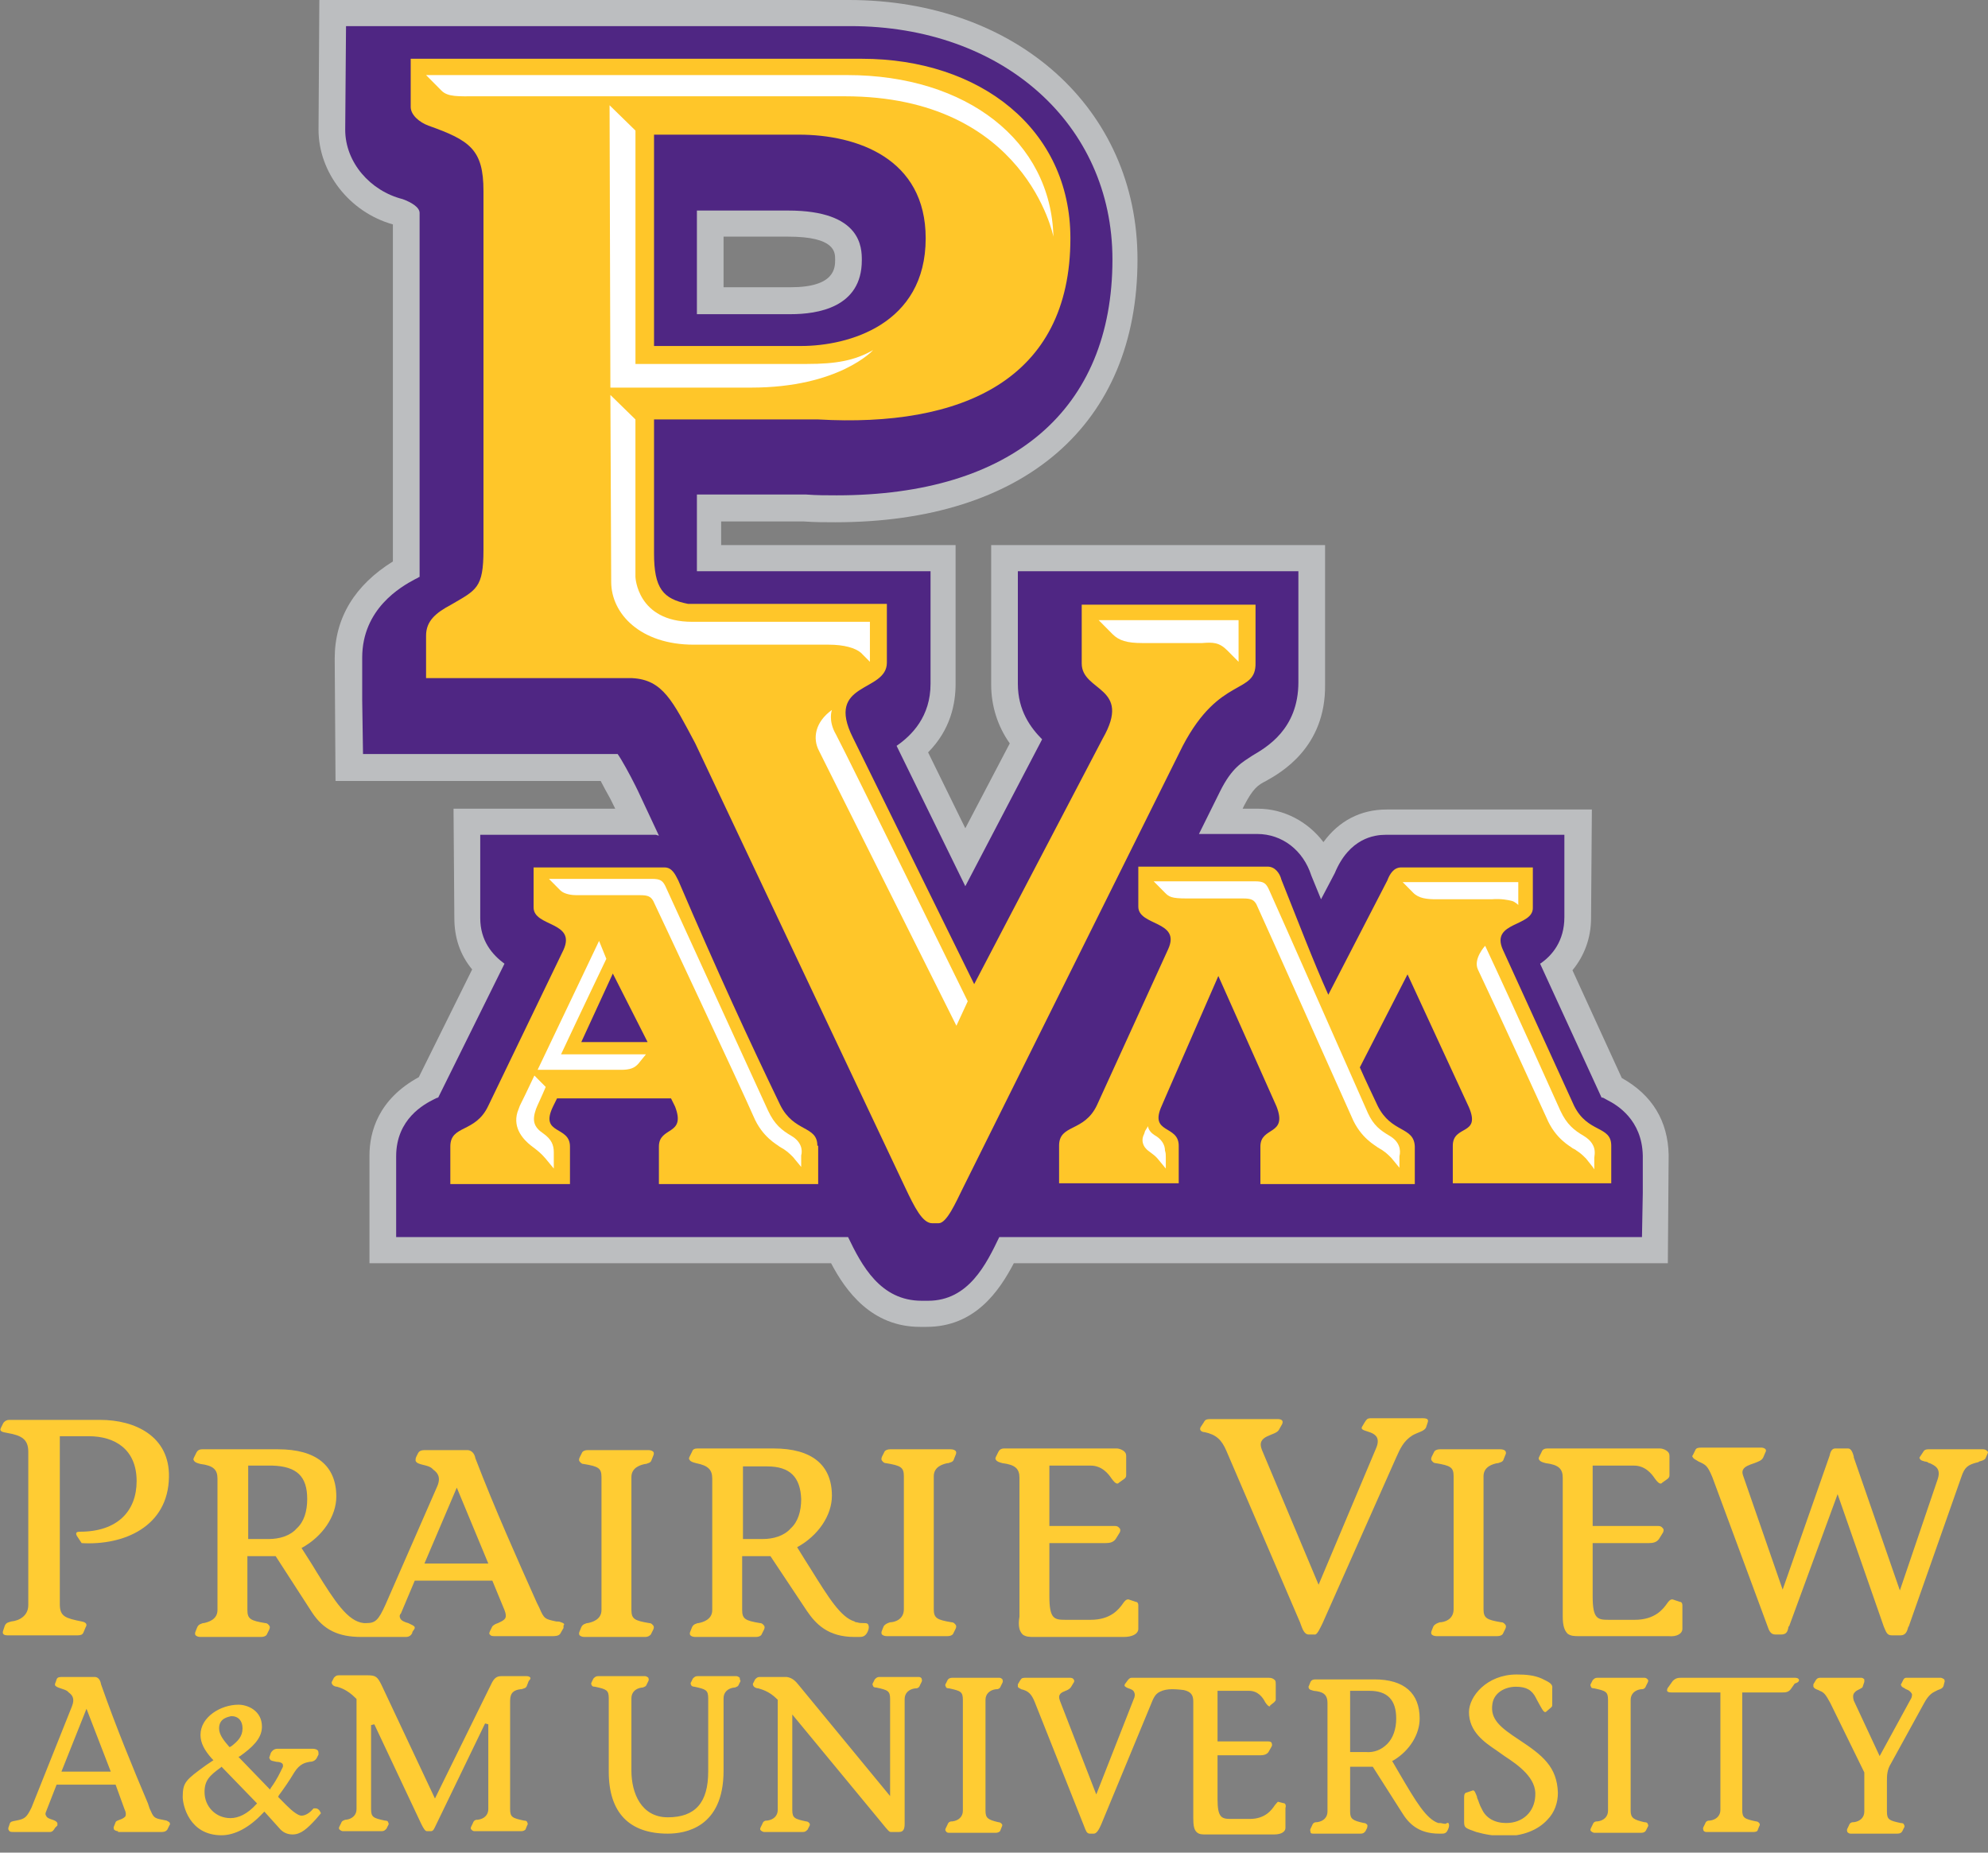
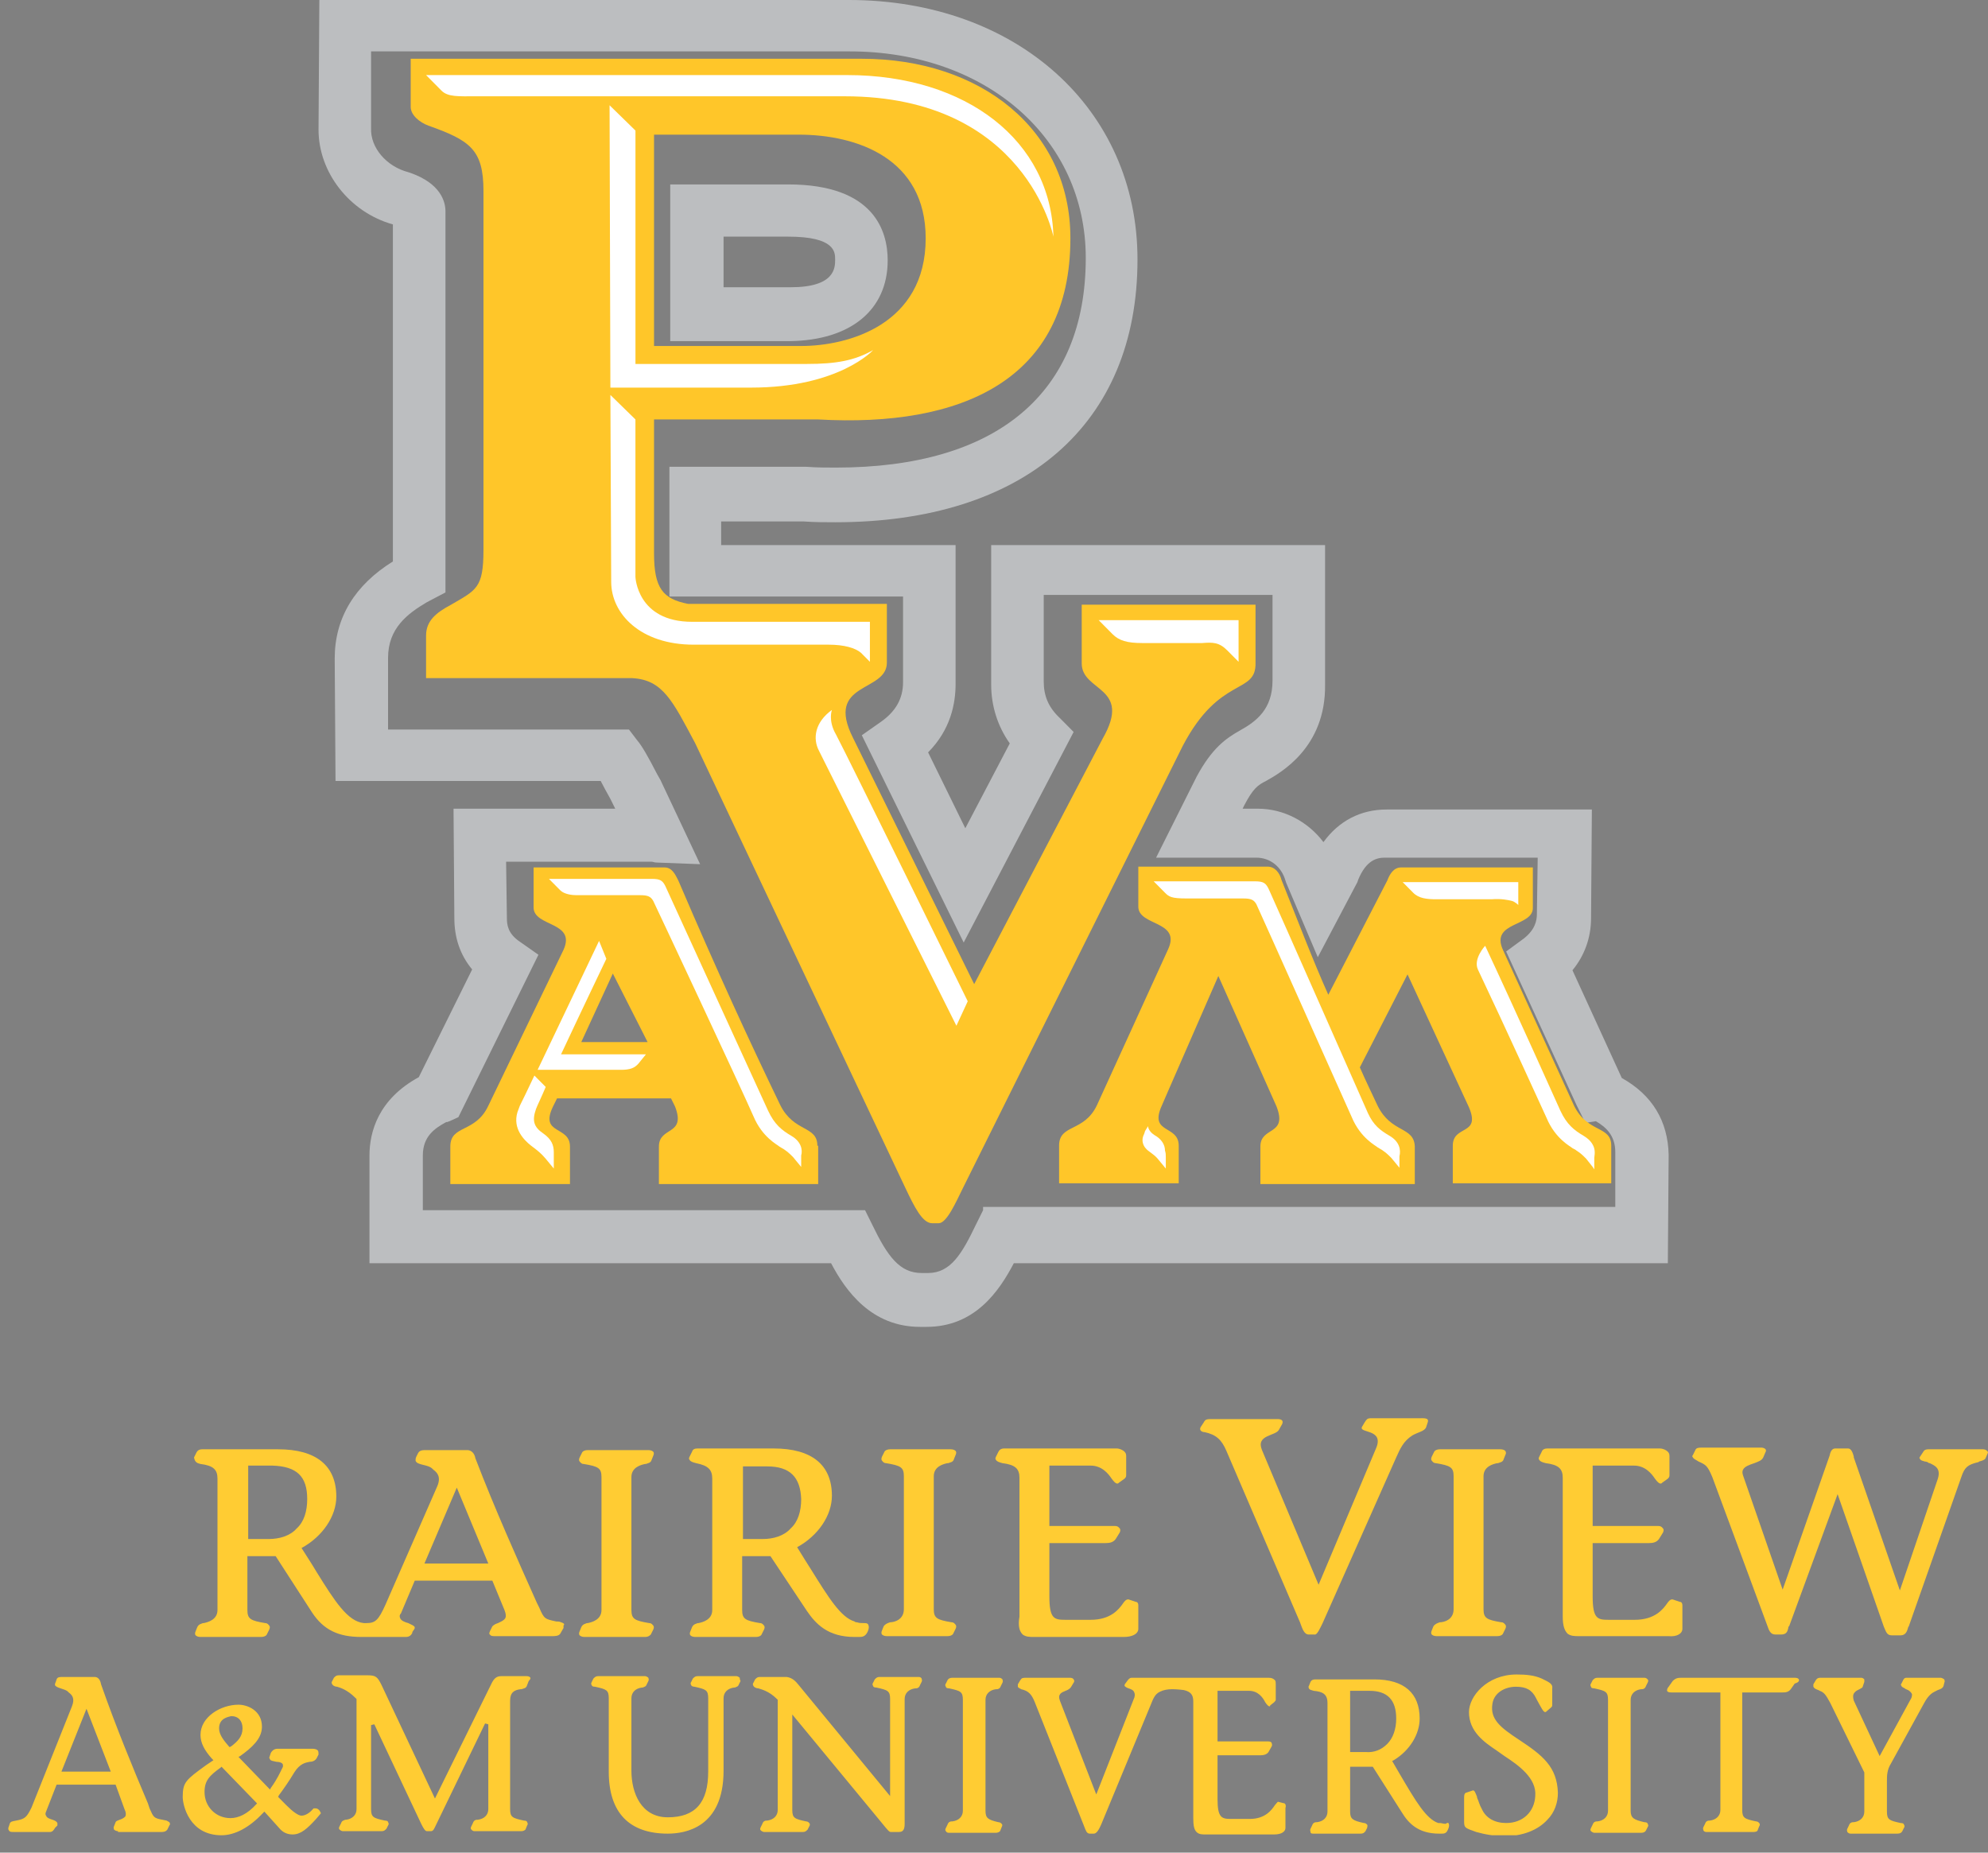
<svg xmlns="http://www.w3.org/2000/svg" width="88" height="82" viewBox="0 0 88 82" fill="none">
  <rect x="0" y="0" width="88" height="82" fill="#808080" stroke="none" />
  <g clip-path="url(#clip0_3607_290273)">
    <path d="M39.294 11.522C39.294 10.258 38.722 8.163 34.892 8.163H29.668V15.098H34.964C37.648 15.062 39.294 13.725 39.294 11.522ZM31.994 10.474H34.892C36.968 10.474 36.968 11.161 36.968 11.486C36.968 11.847 36.968 12.714 35 12.714H32.029V10.474H31.994Z" fill="#BCBEC0" />
    <path d="M73.864 51.108C73.828 49.627 73.148 48.471 71.789 47.713L69.606 42.945C70.142 42.295 70.429 41.5 70.429 40.633L70.465 35.83H61.375C60.229 35.83 59.263 36.335 58.583 37.274C57.903 36.371 56.83 35.794 55.684 35.794H55.005L55.076 35.649C55.47 34.891 55.684 34.746 56.042 34.566C56.687 34.204 58.691 33.085 58.655 30.303V24.127H43.875V30.303C43.875 31.243 44.161 32.146 44.698 32.904L42.73 36.66L41.083 33.301C42.086 32.29 42.3 31.134 42.3 30.267V24.127H31.922V23.08H35.572C36.073 23.116 36.538 23.116 36.968 23.116C45.342 23.116 50.352 18.782 50.352 11.486C50.352 4.804 44.984 0 37.576 0H14.136L14.1 5.743C14.1 7.621 15.46 9.391 17.392 9.933V24.85C15.71 25.897 14.816 27.342 14.816 29.148L14.852 34.566H26.59C26.697 34.782 26.84 35.035 27.019 35.36L27.234 35.794H20.076L20.112 40.633C20.112 41.5 20.363 42.259 20.9 42.909L18.538 47.677C16.748 48.652 16.355 50.096 16.355 51.144V55.912H36.789C37.433 57.14 38.578 58.729 40.726 58.729H41.012C43.159 58.729 44.233 57.14 44.877 55.912H73.828L73.864 51.108ZM43.517 53.564L43.195 54.214C42.587 55.478 42.086 56.345 41.083 56.345H40.797C39.831 56.345 39.294 55.623 38.614 54.214L38.292 53.564H21.58H18.717V51.144C18.717 50.313 19.218 49.952 19.754 49.663H19.79C19.826 49.663 19.862 49.627 19.898 49.627L20.291 49.446L23.834 42.259L23.011 41.681C22.474 41.32 22.438 40.922 22.438 40.633L22.403 38.141H28.844C28.916 38.141 28.952 38.177 29.059 38.177L30.991 38.25L29.238 34.529L29.095 34.277C28.665 33.446 28.415 33.012 28.2 32.76L27.842 32.29H17.178V29.112C17.178 27.811 18.037 27.161 18.895 26.655L19.719 26.222V25.5V25.427C19.719 25.391 19.719 25.319 19.719 25.247V9.355C19.719 8.921 19.504 8.127 18.18 7.657L18.072 7.621C17.106 7.368 16.39 6.537 16.426 5.671V2.275H37.612C43.66 2.275 48.062 6.14 48.062 11.414C48.062 17.409 44.125 20.696 37.004 20.696C36.61 20.696 36.145 20.696 35.68 20.66H29.632V26.403H39.974V30.195C39.974 30.918 39.652 31.495 38.972 31.965L38.149 32.543L42.658 41.717L47.525 32.398L46.917 31.784C46.416 31.315 46.201 30.809 46.201 30.159V26.331H56.329V30.123C56.329 31.387 55.613 31.929 54.897 32.326C54.253 32.687 53.645 33.121 52.965 34.385L51.175 37.961H55.613C56.221 37.961 56.722 38.358 56.901 38.972L56.937 39.08C57.044 39.333 57.152 39.586 57.259 39.839L58.333 42.367L60.086 39.044L60.122 38.936C60.48 38.069 60.945 37.961 61.303 37.961H68.067L68.031 40.453C68.031 40.742 67.959 41.139 67.458 41.536L66.671 42.114L69.784 48.905L70.178 49.699L70.643 49.627C71.073 49.88 71.502 50.241 71.502 50.999V53.419H43.517V53.564Z" fill="#BCBEC0" />
-     <path d="M72.719 52.805V51.144C72.683 49.555 71.574 48.905 71.145 48.688C71.073 48.652 70.966 48.58 70.93 48.58H70.894L68.174 42.656C68.711 42.295 69.248 41.645 69.248 40.597V38.864V36.949H67.351H61.339C60.838 36.949 59.729 37.094 59.084 38.647L58.476 39.803C58.333 39.441 58.19 39.117 58.047 38.755C57.689 37.636 56.758 36.913 55.649 36.913H53.072L54.003 35.035C54.539 33.952 55.005 33.735 55.434 33.446C56.042 33.085 57.474 32.29 57.474 30.195V27.667V25.283H55.112H47.418H45.056V27.667V30.267C45.056 31.459 45.629 32.218 46.13 32.724L42.73 39.225L39.688 33.012C40.368 32.543 41.191 31.712 41.191 30.267V27.667V25.283H38.829H30.849V21.888H35.68C36.145 21.924 36.61 21.924 37.04 21.924C44.805 21.924 49.243 18.131 49.243 11.486C49.243 5.49 44.376 1.156 37.648 1.156H17.715H15.317L15.281 5.743C15.281 7.188 16.391 8.452 17.822 8.813C18.216 8.957 18.574 9.174 18.574 9.427V25.319C18.574 25.391 18.574 25.464 18.574 25.536C18.538 25.536 18.502 25.572 18.502 25.572L18.359 25.644C17.75 25.969 16.033 26.945 16.033 29.112V30.99L16.069 33.374H18.43H27.306H27.341C27.52 33.626 27.878 34.277 28.129 34.782L28.236 34.999L29.167 36.986C29.131 36.986 29.059 36.949 29.023 36.949H22.94H21.258V38.864V40.633C21.258 41.645 21.794 42.259 22.331 42.656L19.397 48.58C19.361 48.58 19.289 48.616 19.218 48.652C18.788 48.868 17.536 49.519 17.536 51.18V54.756H21.58H24.729H26.626H28.379H36.646H37.541C38.149 56.02 38.972 57.573 40.797 57.573H41.084C42.873 57.573 43.66 55.948 44.233 54.756H45.199H51.426H53.323H55.076H62.377H64.273H70.787H72.683L72.719 52.805ZM30.849 9.319H34.892C38.149 9.319 38.149 10.98 38.149 11.522C38.149 13.617 36.181 13.906 35 13.906H30.849V9.319Z" fill="#4F2683" />
    <path d="M55.577 29.328V26.764H47.883V29.364C47.883 30.629 50.137 30.376 48.813 32.687L43.123 43.559L37.755 32.651C36.503 30.159 39.258 30.665 39.258 29.328V26.728H30.455C29.345 26.511 28.951 26.041 28.951 24.488V18.565H36.216C42.551 18.926 47.382 16.831 47.382 10.547C47.382 5.707 43.374 2.601 38.149 2.601H18.18V4.732C18.18 5.093 18.573 5.418 18.967 5.562C20.792 6.212 21.401 6.61 21.401 8.452V24.344C21.401 26.041 21.078 26.114 19.969 26.764C19.289 27.125 18.86 27.486 18.86 28.136V30.015H27.914C27.95 30.015 27.95 30.015 27.985 30.015C29.345 30.087 29.775 31.026 30.777 32.904L40.081 52.589C40.475 53.419 40.833 54.142 41.262 54.142H41.548C41.906 54.142 42.3 53.239 42.622 52.589L52.356 33.012C54.002 29.87 55.613 30.773 55.577 29.328ZM28.951 5.96H35.357C37.934 5.96 40.976 7.007 40.976 10.547C40.976 14.375 37.54 15.314 35.465 15.314H28.951V5.96Z" fill="#FFC629" />
    <path d="M64.309 50.711V52.372H71.323V50.711C71.323 49.808 70.285 50.169 69.677 48.941L66.528 42.042C65.955 40.778 67.888 41.031 67.852 40.164V38.394H62.019C61.697 38.394 61.518 38.683 61.41 38.972L58.798 44.029C58.118 42.512 57.474 40.814 56.722 38.936C56.651 38.647 56.436 38.358 56.114 38.358H50.388V40.128C50.388 40.995 52.285 40.742 51.712 42.006L48.563 48.905C47.99 50.133 46.881 49.735 46.881 50.711V52.372H52.177V50.711C52.177 49.772 50.853 50.205 51.426 48.941L51.676 48.363L53.931 43.198L56.508 48.977C57.009 50.277 55.792 49.844 55.792 50.747V52.408H62.627V50.747C62.591 49.844 61.589 50.169 60.981 48.941C60.695 48.327 60.48 47.893 60.194 47.243L62.305 43.126L65.025 49.013C65.562 50.277 64.309 49.772 64.309 50.711Z" fill="#FFC629" />
    <path d="M36.181 50.711C36.181 49.808 35.143 50.133 34.535 48.905C33.175 46.087 31.743 42.981 30.026 38.972C29.882 38.683 29.739 38.394 29.417 38.394H23.62V40.164C23.62 41.031 25.516 40.778 24.944 42.042L21.616 48.941C21.043 50.169 19.934 49.772 19.934 50.747V52.408H25.23V50.747C25.23 49.808 23.87 50.241 24.479 48.977L24.657 48.616H29.703L29.882 48.977C30.383 50.277 29.167 49.844 29.167 50.747V52.408H36.217V50.711H36.181ZM25.731 46.123L27.127 43.09L28.666 46.123H25.731Z" fill="#FFC629" />
    <path d="M37.505 3.323C32.674 3.323 18.86 3.323 18.86 3.323C18.86 3.323 19.253 3.72 19.54 4.009C19.826 4.298 20.291 4.262 21.079 4.262H37.398C45.414 4.262 46.63 10.474 46.63 10.474C46.523 6.249 42.801 3.323 37.505 3.323Z" fill="white" />
    <path d="M54.325 28.787C54.54 29.003 54.826 29.292 54.826 29.292V27.45H48.635C48.635 27.45 48.957 27.775 49.243 28.064C49.529 28.353 49.887 28.462 50.567 28.462H53.215C53.681 28.425 53.967 28.425 54.325 28.787Z" fill="white" />
    <path d="M36.825 31.423C36.073 31.965 35.966 32.687 36.252 33.229C36.539 33.807 42.336 45.401 42.336 45.401L42.837 44.318C42.837 44.318 37.541 33.518 37.004 32.507C36.646 31.893 36.825 31.423 36.825 31.423Z" fill="white" />
    <path d="M66.922 39.875C67.065 39.911 67.208 40.056 67.208 40.056C67.208 39.441 67.208 39.044 67.208 39.044H62.09C62.09 39.044 62.305 39.261 62.556 39.514C62.806 39.767 63.164 39.803 63.593 39.803H66.027C66.456 39.767 66.778 39.839 66.922 39.875Z" fill="white" />
    <path d="M61.518 50.277C61.088 50.024 60.802 49.808 60.551 49.266C60.551 49.266 56.436 39.947 56.185 39.405C56.042 39.08 55.935 39.008 55.541 39.008C55.148 39.008 51.068 39.008 51.068 39.008C51.068 39.008 51.39 39.333 51.569 39.514C51.748 39.694 51.855 39.767 52.535 39.767C52.535 39.767 54.682 39.767 55.04 39.767C55.398 39.767 55.505 39.839 55.613 40.019C55.72 40.236 59.836 49.446 59.836 49.446C60.229 50.386 60.909 50.711 60.981 50.783C61.303 50.963 61.41 51.072 61.589 51.252L61.947 51.686C61.947 51.686 61.947 51.505 61.947 51.18C62.019 50.891 61.947 50.53 61.518 50.277Z" fill="white" />
    <path d="M35.035 50.277C34.606 50.024 34.284 49.772 33.998 49.157C33.711 48.543 29.739 39.839 29.488 39.297C29.345 38.972 29.238 38.9 28.844 38.9C28.451 38.9 24.299 38.9 24.299 38.9L24.8 39.405C24.979 39.586 25.337 39.622 25.516 39.622C25.516 39.622 27.985 39.622 28.343 39.622C28.701 39.622 28.808 39.694 28.916 39.875C29.023 40.092 32.852 48.255 33.353 49.41C33.747 50.349 34.427 50.674 34.499 50.747C34.821 50.927 34.928 51.036 35.107 51.216L35.465 51.65C35.465 51.65 35.465 51.469 35.465 51.144C35.536 50.891 35.465 50.53 35.035 50.277Z" fill="white" />
    <path d="M51.104 50.241C50.818 50.06 50.818 49.844 50.818 49.844C50.818 49.844 50.782 49.916 50.71 50.024C50.674 50.06 50.674 50.133 50.639 50.205C50.46 50.566 50.71 50.819 50.71 50.819C50.818 50.963 51.068 51.072 51.247 51.288L51.605 51.722C51.605 51.722 51.605 51.541 51.605 51.216C51.605 51.108 51.605 51.036 51.569 50.927C51.569 50.674 51.426 50.422 51.104 50.241Z" fill="white" />
    <path d="M70.465 50.602C70.393 50.494 70.286 50.386 70.107 50.277C69.677 50.024 69.355 49.772 69.069 49.157C69.069 49.157 67.029 44.606 65.741 41.861C65.741 41.861 65.204 42.439 65.419 42.909C66.636 45.473 68.425 49.41 68.461 49.483C68.854 50.422 69.534 50.747 69.606 50.819C69.677 50.855 69.749 50.891 69.785 50.927C69.964 51.036 70.071 51.144 70.214 51.288L70.501 51.65L70.572 51.758C70.572 51.758 70.572 51.577 70.572 51.252C70.608 50.999 70.608 50.819 70.465 50.602Z" fill="white" />
    <path d="M26.983 4.659L27.019 17.156H33.246C37.147 17.156 38.65 15.495 38.65 15.495C37.827 15.964 37.004 16.109 35.715 16.109C34.713 16.109 30.025 16.109 28.129 16.109V5.779L26.983 4.659Z" fill="white" />
    <path d="M27.019 17.481L27.055 25.753C27.055 27.161 28.343 28.534 30.705 28.534H36.681C37.361 28.534 37.862 28.678 38.113 28.895C38.328 29.112 38.507 29.292 38.507 29.292V27.522C38.507 27.522 32.673 27.522 30.634 27.522C28.2 27.522 28.128 25.536 28.128 25.536V18.565L27.019 17.481Z" fill="white" />
    <path d="M26.84 42.439L26.518 41.645C26.518 41.645 24.836 45.184 23.798 47.352H24.514H27.484C27.878 47.352 28.093 47.279 28.272 47.063L28.594 46.665H24.836C25.731 44.751 26.84 42.439 26.84 42.439Z" fill="white" />
    <path d="M24.049 50.169C23.62 49.88 23.548 49.591 23.727 49.085C23.763 48.977 23.942 48.616 24.157 48.11L23.655 47.604C23.369 48.218 23.119 48.724 23.011 48.941C22.976 49.049 22.94 49.121 22.904 49.23C22.689 49.952 23.19 50.458 23.512 50.711C23.799 50.927 23.942 51.036 24.157 51.288L24.514 51.722C24.514 51.722 24.514 51.541 24.514 51.216C24.514 51.144 24.514 51.072 24.514 50.999C24.514 50.674 24.407 50.422 24.049 50.169Z" fill="white" />
-     <path d="M4.438 62.846H0.394C0.322 62.846 0.215 62.883 0.143 62.991L0.036 63.208C-0.036 63.352 0.107 63.388 0.322 63.424C0.966 63.533 1.252 63.713 1.252 64.255V71.045C1.252 71.515 0.859 71.732 0.501 71.768C0.394 71.804 0.286 71.804 0.215 71.948L0.143 72.165C0.071 72.346 0.215 72.382 0.322 72.382H3.435C3.579 72.382 3.65 72.346 3.686 72.273L3.793 72.02C3.865 71.912 3.829 71.804 3.614 71.768C2.899 71.623 2.648 71.551 2.648 71.009V63.569H3.936C5.082 63.569 6.048 64.147 6.048 65.555C6.048 66.892 5.189 67.795 3.543 67.795C3.4 67.795 3.328 67.831 3.4 67.975L3.614 68.3C5.475 68.409 7.444 67.578 7.479 65.375C7.515 63.569 5.976 62.846 4.438 62.846Z" fill="#FFCC33" />
    <path d="M31.528 65.447V71.262C31.528 71.695 31.099 71.804 30.92 71.84H30.884C30.813 71.876 30.705 71.876 30.634 72.02L30.562 72.201C30.526 72.273 30.526 72.346 30.562 72.382C30.598 72.418 30.669 72.454 30.777 72.454H33.461C33.568 72.454 33.676 72.418 33.711 72.346L33.819 72.129C33.855 72.057 33.855 71.984 33.819 71.948C33.783 71.912 33.747 71.84 33.64 71.84C32.996 71.732 32.852 71.659 32.852 71.262V68.878H34.105L35.715 71.298C36.109 71.876 36.646 72.454 37.827 72.454H38.006C38.149 72.454 38.292 72.454 38.4 72.237C38.471 72.093 38.471 71.984 38.435 71.912C38.4 71.84 38.328 71.84 38.221 71.84C38.113 71.84 38.042 71.84 37.934 71.804C37.898 71.804 37.863 71.804 37.827 71.768C37.218 71.587 36.682 70.72 35.894 69.456C35.715 69.167 35.501 68.842 35.286 68.481C36.217 67.975 36.825 67.072 36.825 66.205C36.825 64.833 35.93 64.111 34.248 64.111H30.884C30.741 64.111 30.669 64.147 30.634 64.255L30.526 64.472C30.491 64.544 30.491 64.58 30.526 64.616C30.562 64.689 30.669 64.725 30.813 64.761C31.349 64.869 31.528 65.05 31.528 65.447ZM32.888 68.156V64.905H33.962C34.964 64.905 35.429 65.375 35.465 66.35C35.465 66.892 35.322 67.361 35 67.65C34.713 67.975 34.248 68.12 33.747 68.12H32.888V68.156Z" fill="#FFCC33" />
-     <path d="M24.836 71.804C24.765 71.768 24.693 71.768 24.621 71.768C24.12 71.659 24.085 71.659 23.87 71.154L23.762 70.937C22.939 69.095 21.902 66.783 21.043 64.544C21.007 64.327 20.864 64.183 20.685 64.183H18.86C18.716 64.183 18.573 64.183 18.502 64.327L18.43 64.472C18.395 64.544 18.395 64.58 18.395 64.652C18.43 64.761 18.573 64.797 18.716 64.833C18.86 64.869 19.039 64.905 19.146 65.013L19.182 65.05C19.325 65.158 19.54 65.339 19.361 65.772L17.07 71.009C16.748 71.732 16.605 71.84 16.212 71.84C16.176 71.84 16.14 71.84 16.104 71.84C15.388 71.768 14.816 70.865 14.028 69.601C13.814 69.239 13.599 68.914 13.348 68.517C14.279 68.011 14.887 67.108 14.887 66.242C14.887 64.869 13.993 64.147 12.311 64.147H8.947C8.804 64.147 8.732 64.219 8.696 64.291L8.589 64.508C8.553 64.58 8.553 64.616 8.589 64.652C8.625 64.725 8.732 64.761 8.875 64.797C9.448 64.869 9.627 65.05 9.627 65.447V71.262C9.627 71.695 9.197 71.804 9.018 71.84H8.983C8.911 71.876 8.804 71.876 8.732 72.02L8.66 72.201C8.625 72.273 8.625 72.346 8.66 72.382C8.696 72.418 8.768 72.454 8.875 72.454H11.559C11.666 72.454 11.774 72.418 11.81 72.346L11.917 72.129C11.953 72.057 11.953 71.984 11.917 71.948C11.881 71.912 11.845 71.84 11.738 71.84C11.094 71.732 10.951 71.659 10.951 71.262V68.878H12.203L13.814 71.37C14.315 72.129 14.959 72.454 15.997 72.454H16.176C16.212 72.454 16.212 72.454 16.212 72.454C16.247 72.454 16.283 72.454 16.319 72.454H16.534H17.786H17.965C18.144 72.454 18.215 72.346 18.251 72.273V72.237L18.323 72.129C18.359 72.093 18.359 72.057 18.359 72.02C18.323 71.948 18.215 71.912 18.072 71.84C17.929 71.804 17.75 71.732 17.715 71.623C17.679 71.551 17.679 71.479 17.75 71.406L18.359 69.962H21.794L22.331 71.262C22.403 71.443 22.403 71.551 22.367 71.623C22.295 71.732 22.188 71.768 22.045 71.84C21.937 71.876 21.866 71.912 21.794 71.984L21.687 72.201C21.651 72.273 21.651 72.346 21.687 72.346C21.723 72.418 21.83 72.418 21.902 72.418H24.442C24.55 72.418 24.729 72.418 24.8 72.309L24.944 72.057C24.944 72.02 24.944 71.984 24.944 71.948C25.015 71.876 24.944 71.84 24.836 71.804ZM21.615 69.203H18.788L20.22 65.844L21.615 69.203ZM13.599 66.35C13.599 66.892 13.456 67.361 13.134 67.65C12.848 67.975 12.382 68.12 11.881 68.12H10.987V64.869H12.06C13.134 64.905 13.599 65.339 13.599 66.35Z" fill="#FFCC33" />
+     <path d="M24.836 71.804C24.765 71.768 24.693 71.768 24.621 71.768C24.12 71.659 24.085 71.659 23.87 71.154L23.762 70.937C22.939 69.095 21.902 66.783 21.043 64.544C21.007 64.327 20.864 64.183 20.685 64.183H18.86C18.716 64.183 18.573 64.183 18.502 64.327L18.43 64.472C18.395 64.544 18.395 64.58 18.395 64.652C18.43 64.761 18.573 64.797 18.716 64.833C18.86 64.869 19.039 64.905 19.146 65.013L19.182 65.05C19.325 65.158 19.54 65.339 19.361 65.772L17.07 71.009C16.748 71.732 16.605 71.84 16.212 71.84C16.176 71.84 16.14 71.84 16.104 71.84C15.388 71.768 14.816 70.865 14.028 69.601C13.814 69.239 13.599 68.914 13.348 68.517C14.279 68.011 14.887 67.108 14.887 66.242C14.887 64.869 13.993 64.147 12.311 64.147H8.947C8.804 64.147 8.732 64.219 8.696 64.291L8.589 64.508C8.625 64.725 8.732 64.761 8.875 64.797C9.448 64.869 9.627 65.05 9.627 65.447V71.262C9.627 71.695 9.197 71.804 9.018 71.84H8.983C8.911 71.876 8.804 71.876 8.732 72.02L8.66 72.201C8.625 72.273 8.625 72.346 8.66 72.382C8.696 72.418 8.768 72.454 8.875 72.454H11.559C11.666 72.454 11.774 72.418 11.81 72.346L11.917 72.129C11.953 72.057 11.953 71.984 11.917 71.948C11.881 71.912 11.845 71.84 11.738 71.84C11.094 71.732 10.951 71.659 10.951 71.262V68.878H12.203L13.814 71.37C14.315 72.129 14.959 72.454 15.997 72.454H16.176C16.212 72.454 16.212 72.454 16.212 72.454C16.247 72.454 16.283 72.454 16.319 72.454H16.534H17.786H17.965C18.144 72.454 18.215 72.346 18.251 72.273V72.237L18.323 72.129C18.359 72.093 18.359 72.057 18.359 72.02C18.323 71.948 18.215 71.912 18.072 71.84C17.929 71.804 17.75 71.732 17.715 71.623C17.679 71.551 17.679 71.479 17.75 71.406L18.359 69.962H21.794L22.331 71.262C22.403 71.443 22.403 71.551 22.367 71.623C22.295 71.732 22.188 71.768 22.045 71.84C21.937 71.876 21.866 71.912 21.794 71.984L21.687 72.201C21.651 72.273 21.651 72.346 21.687 72.346C21.723 72.418 21.83 72.418 21.902 72.418H24.442C24.55 72.418 24.729 72.418 24.8 72.309L24.944 72.057C24.944 72.02 24.944 71.984 24.944 71.948C25.015 71.876 24.944 71.84 24.836 71.804ZM21.615 69.203H18.788L20.22 65.844L21.615 69.203ZM13.599 66.35C13.599 66.892 13.456 67.361 13.134 67.65C12.848 67.975 12.382 68.12 11.881 68.12H10.987V64.869H12.06C13.134 64.905 13.599 65.339 13.599 66.35Z" fill="#FFCC33" />
    <path d="M28.808 72.346L28.916 72.129C28.952 72.057 28.952 71.984 28.916 71.948C28.88 71.912 28.844 71.84 28.737 71.84C28.093 71.732 27.95 71.659 27.95 71.262V65.375C27.95 64.941 28.379 64.833 28.558 64.797H28.594C28.665 64.761 28.808 64.761 28.844 64.616L28.916 64.436C28.952 64.363 28.952 64.291 28.916 64.255C28.88 64.219 28.808 64.183 28.701 64.183H26.017C25.91 64.183 25.802 64.219 25.767 64.291L25.659 64.508C25.623 64.58 25.623 64.652 25.659 64.689C25.695 64.725 25.731 64.797 25.838 64.797C26.482 64.905 26.625 64.977 26.625 65.375V71.262C26.625 71.695 26.196 71.804 26.017 71.84H25.981C25.91 71.876 25.802 71.876 25.731 72.02L25.659 72.201C25.623 72.273 25.623 72.346 25.659 72.382C25.695 72.418 25.767 72.454 25.874 72.454H28.558C28.665 72.454 28.737 72.418 28.808 72.346Z" fill="#FFCC33" />
    <path d="M39.401 71.804C39.294 71.84 39.187 71.876 39.115 71.984L39.043 72.165C39.008 72.237 39.008 72.309 39.043 72.346C39.079 72.382 39.151 72.418 39.258 72.418H41.942C42.05 72.418 42.157 72.382 42.193 72.309L42.3 72.093C42.336 72.02 42.336 71.948 42.3 71.912C42.264 71.876 42.228 71.804 42.121 71.804C41.477 71.695 41.334 71.623 41.334 71.226V65.339C41.334 64.905 41.763 64.797 41.942 64.761H41.978C42.05 64.725 42.193 64.725 42.228 64.58L42.3 64.4C42.336 64.327 42.336 64.255 42.3 64.219C42.264 64.183 42.193 64.147 42.085 64.147H39.401C39.294 64.147 39.187 64.183 39.151 64.255L39.043 64.472C39.008 64.544 39.008 64.616 39.043 64.652C39.079 64.689 39.115 64.761 39.222 64.761C39.867 64.869 40.01 64.941 40.01 65.339V71.226C40.01 71.695 39.58 71.804 39.401 71.804Z" fill="#FFCC33" />
    <path d="M45.27 72.346C45.413 72.454 45.592 72.454 45.771 72.454H49.744C50.137 72.454 50.388 72.309 50.388 72.093V71.045C50.388 70.973 50.352 70.901 50.281 70.901L49.958 70.793H49.923C49.851 70.793 49.779 70.865 49.708 70.973C49.529 71.226 49.171 71.695 48.276 71.695H47.167C46.666 71.695 46.451 71.659 46.451 70.648V68.3H48.921C49.135 68.3 49.278 68.264 49.386 68.12L49.565 67.831C49.6 67.758 49.6 67.686 49.565 67.65C49.529 67.614 49.493 67.542 49.35 67.542H46.451V64.869H48.276C48.777 64.869 49.064 65.23 49.207 65.447C49.314 65.591 49.386 65.664 49.457 65.664C49.493 65.664 49.493 65.664 49.529 65.627L49.779 65.447C49.815 65.411 49.851 65.375 49.851 65.302V64.472C49.851 64.4 49.851 64.327 49.779 64.255C49.708 64.183 49.565 64.111 49.422 64.111H44.447C44.304 64.111 44.233 64.183 44.197 64.255L44.089 64.472C44.054 64.544 44.054 64.58 44.089 64.616C44.125 64.689 44.233 64.725 44.376 64.761C44.948 64.833 45.127 65.013 45.127 65.411V71.551C45.056 71.984 45.127 72.201 45.27 72.346Z" fill="#FFCC33" />
    <path d="M58.547 71.84L61.804 64.508C61.983 64.111 62.126 63.785 62.52 63.533C62.77 63.388 63.056 63.352 63.128 63.172L63.199 62.955C63.271 62.738 63.02 62.774 62.77 62.774H60.658C60.515 62.774 60.48 62.846 60.408 62.955L60.301 63.135C60.086 63.46 61.303 63.208 60.909 64.111L58.368 70.142L55.863 64.183C55.577 63.496 56.471 63.569 56.615 63.28L56.758 63.027C56.829 62.846 56.686 62.81 56.543 62.81H53.68C53.43 62.81 53.358 62.81 53.286 62.955L53.143 63.172C53.072 63.316 53.215 63.388 53.322 63.388C53.823 63.496 54.074 63.713 54.288 64.219L57.545 71.804C57.652 72.093 57.724 72.346 57.939 72.346H58.189C58.297 72.382 58.44 72.057 58.547 71.84Z" fill="#FFCC33" />
    <path d="M63.736 71.804C63.629 71.84 63.522 71.876 63.45 71.984L63.378 72.165C63.343 72.237 63.343 72.309 63.378 72.346C63.414 72.382 63.486 72.418 63.593 72.418H66.277C66.385 72.418 66.492 72.382 66.528 72.309L66.635 72.093C66.671 72.02 66.671 71.948 66.635 71.912C66.599 71.876 66.563 71.804 66.456 71.804C65.812 71.695 65.669 71.623 65.669 71.226V65.339C65.669 64.905 66.098 64.797 66.277 64.761H66.313C66.385 64.725 66.528 64.725 66.563 64.58L66.635 64.4C66.671 64.327 66.671 64.291 66.635 64.219C66.599 64.183 66.528 64.147 66.42 64.147H63.736C63.629 64.147 63.522 64.183 63.486 64.255L63.378 64.472C63.343 64.544 63.343 64.616 63.378 64.652C63.414 64.689 63.45 64.761 63.557 64.761C64.201 64.869 64.345 64.941 64.345 65.339V71.226C64.345 71.695 63.915 71.804 63.736 71.804Z" fill="#FFCC33" />
    <path d="M74.472 72.093V71.045C74.472 70.973 74.437 70.901 74.365 70.901L74.043 70.793H74.007C73.936 70.793 73.864 70.865 73.793 70.973C73.614 71.226 73.256 71.695 72.361 71.695H71.216C70.715 71.695 70.5 71.659 70.5 70.648V68.3H72.969C73.184 68.3 73.327 68.264 73.435 68.12L73.614 67.831C73.649 67.758 73.649 67.686 73.614 67.65C73.578 67.614 73.542 67.542 73.399 67.542H70.5V64.869H72.325C72.826 64.869 73.113 65.23 73.256 65.447C73.363 65.591 73.435 65.664 73.506 65.664C73.542 65.664 73.542 65.664 73.578 65.627L73.828 65.447C73.864 65.411 73.9 65.375 73.9 65.302V64.472C73.9 64.4 73.9 64.327 73.828 64.255C73.757 64.183 73.614 64.111 73.47 64.111H68.496C68.389 64.111 68.281 64.147 68.246 64.255L68.138 64.472C68.102 64.544 68.102 64.58 68.138 64.616C68.174 64.689 68.281 64.725 68.424 64.761C68.997 64.833 69.176 65.013 69.176 65.411V71.551C69.176 71.948 69.248 72.165 69.391 72.309C69.534 72.418 69.713 72.418 69.892 72.418H73.864C74.222 72.454 74.472 72.309 74.472 72.093Z" fill="#FFCC33" />
    <path d="M87.964 64.219C87.928 64.183 87.857 64.147 87.785 64.147H85.352C85.244 64.147 85.172 64.183 85.137 64.255L84.994 64.472C84.958 64.508 84.958 64.544 84.994 64.58C85.029 64.652 85.101 64.652 85.208 64.689C85.28 64.689 85.352 64.725 85.387 64.761H85.423C85.638 64.869 85.924 64.977 85.781 65.447L84.099 70.395L82.059 64.508V64.472C82.023 64.327 81.952 64.111 81.809 64.111H81.236C81.093 64.111 81.021 64.255 80.986 64.436L78.91 70.359L77.156 65.302C77.121 65.194 77.121 65.122 77.156 65.05C77.228 64.905 77.443 64.833 77.657 64.761C77.836 64.689 77.979 64.652 78.051 64.508L78.158 64.255C78.194 64.219 78.158 64.183 78.158 64.147C78.123 64.111 78.051 64.074 77.979 64.074C77.944 64.074 77.908 64.074 77.836 64.074H75.295C75.224 64.074 75.081 64.074 75.045 64.183L74.938 64.4C74.902 64.436 74.902 64.472 74.938 64.508C74.973 64.58 75.081 64.616 75.188 64.689C75.51 64.833 75.582 64.869 75.796 65.375L78.23 71.948C78.302 72.165 78.373 72.346 78.588 72.346H78.838C79.089 72.346 79.125 72.201 79.16 72.057C79.16 72.02 79.16 71.984 79.196 71.984L81.343 66.133L83.383 71.984C83.491 72.237 83.526 72.382 83.741 72.382H84.135C84.349 72.382 84.421 72.201 84.457 72.057C84.457 72.02 84.493 71.984 84.493 71.984L86.819 65.375C86.962 64.941 87.105 64.833 87.534 64.725C87.57 64.725 87.57 64.725 87.606 64.689C87.749 64.652 87.857 64.616 87.892 64.544L88 64.291C88 64.291 88 64.255 87.964 64.219Z" fill="#FFCC33" />
    <path d="M13.993 80.508C13.599 80.942 13.313 81.195 12.955 81.195C12.74 81.195 12.561 81.122 12.418 80.978L11.702 80.183L11.631 80.256C11.022 80.906 10.378 81.231 9.806 81.231C8.374 81.231 8.088 79.894 8.088 79.533C8.088 78.883 8.231 78.775 9.126 78.125L9.448 77.908L9.376 77.836C9.054 77.474 8.875 77.149 8.875 76.788C8.875 75.994 9.77 75.452 10.557 75.452C10.951 75.452 11.595 75.705 11.595 76.427C11.595 76.969 11.13 77.366 10.629 77.727L10.557 77.763L11.953 79.208L11.989 79.136C12.275 78.739 12.382 78.486 12.525 78.197V78.161V78.125C12.525 78.016 12.346 77.98 12.239 77.98C12.096 77.944 11.989 77.944 11.953 77.872L11.917 77.799L11.989 77.583C12.096 77.402 12.239 77.402 12.311 77.402H12.382C12.418 77.402 12.597 77.402 12.776 77.402H13.492C13.635 77.402 13.742 77.402 13.778 77.402C13.885 77.402 13.993 77.402 14.064 77.474C14.1 77.511 14.1 77.583 14.1 77.655L14.028 77.799C13.957 77.944 13.814 77.98 13.706 77.98C13.527 78.016 13.277 78.052 13.026 78.45C12.812 78.811 12.561 79.172 12.346 79.461L12.311 79.533L12.668 79.894C12.955 80.183 13.205 80.364 13.348 80.364C13.42 80.364 13.635 80.328 13.849 80.075L13.885 80.039H13.957C14.064 80.039 14.136 80.111 14.171 80.183L14.207 80.256L13.993 80.508ZM9.698 76.499C9.698 76.788 9.913 77.041 10.128 77.294L10.163 77.33L10.235 77.294C10.521 77.077 10.736 76.86 10.736 76.499C10.736 76.174 10.557 75.957 10.235 75.957C10.128 75.994 9.698 76.03 9.698 76.499ZM11.38 79.822L9.806 78.197L9.77 78.233C9.269 78.594 9.054 78.811 9.054 79.317C9.054 79.967 9.555 80.472 10.199 80.472C10.557 80.472 10.951 80.292 11.344 79.858L11.38 79.822ZM5.225 81.05C5.153 81.05 5.082 81.014 5.046 80.978C5.046 80.942 5.01 80.906 5.046 80.834L5.117 80.653C5.153 80.581 5.225 80.581 5.296 80.544C5.404 80.508 5.475 80.472 5.547 80.4C5.583 80.328 5.583 80.219 5.511 80.075L5.117 78.991H2.505L2.04 80.183C2.004 80.256 2.004 80.328 2.04 80.364C2.076 80.472 2.219 80.508 2.326 80.544C2.433 80.581 2.505 80.617 2.541 80.689C2.541 80.725 2.541 80.761 2.541 80.797L2.433 80.906C2.398 80.978 2.326 81.086 2.219 81.086H0.608C0.501 81.086 0.429 81.086 0.394 81.014C0.358 80.978 0.358 80.906 0.394 80.834L0.429 80.725C0.465 80.617 0.537 80.617 0.716 80.581C1.109 80.508 1.181 80.436 1.396 80.003L3.185 75.524C3.328 75.163 3.185 75.018 3.042 74.91L3.006 74.874C2.934 74.802 2.791 74.766 2.684 74.729C2.577 74.693 2.469 74.657 2.433 74.585C2.433 74.549 2.433 74.513 2.469 74.441L2.505 74.332C2.541 74.224 2.648 74.224 2.791 74.224H4.187C4.33 74.224 4.437 74.332 4.473 74.549C5.117 76.391 5.905 78.305 6.549 79.822L6.62 80.039C6.799 80.436 6.799 80.472 7.193 80.544L7.372 80.581C7.444 80.617 7.515 80.653 7.515 80.689C7.515 80.725 7.551 80.761 7.515 80.761L7.408 80.978C7.336 81.086 7.193 81.086 7.157 81.086H5.225V81.05ZM4.903 78.413L3.829 75.632L2.72 78.413H4.903ZM23.476 74.26C23.44 74.188 23.333 74.188 23.297 74.188H22.188C21.973 74.188 21.866 74.296 21.758 74.513L19.253 79.605L16.891 74.585C16.712 74.224 16.641 74.151 16.283 74.151H14.995C14.887 74.151 14.851 74.188 14.78 74.26L14.708 74.404C14.672 74.441 14.672 74.513 14.708 74.549C14.744 74.621 14.851 74.657 14.923 74.657C15.03 74.693 15.352 74.766 15.746 75.163L15.782 75.199V80.075C15.782 80.328 15.603 80.508 15.317 80.544H15.281C15.209 80.581 15.138 80.581 15.102 80.689L15.03 80.834C14.995 80.906 14.995 80.942 15.03 80.978C15.066 81.014 15.138 81.05 15.174 81.05H16.891C16.999 81.05 17.034 81.014 17.106 80.942L17.178 80.797C17.213 80.761 17.213 80.689 17.178 80.653C17.178 80.617 17.142 80.581 17.034 80.581C16.533 80.472 16.426 80.436 16.426 80.075V76.355L16.569 76.319L18.645 80.725C18.752 80.942 18.824 81.05 18.895 81.05H19.074C19.182 81.05 19.218 80.942 19.289 80.797L21.472 76.282L21.615 76.319V80.075C21.615 80.328 21.436 80.508 21.15 80.544H21.114C21.043 80.544 20.971 80.581 20.935 80.689L20.864 80.834C20.828 80.906 20.828 80.942 20.864 80.978C20.899 81.014 20.935 81.05 21.007 81.05H23.082C23.154 81.05 23.226 81.014 23.261 80.978L23.333 80.797C23.369 80.761 23.369 80.689 23.333 80.653C23.333 80.617 23.297 80.581 23.19 80.581C22.689 80.472 22.581 80.436 22.581 80.075V75.271C22.581 74.91 22.76 74.802 23.047 74.766H23.082C23.19 74.729 23.297 74.729 23.333 74.585L23.404 74.404C23.512 74.296 23.476 74.26 23.476 74.26ZM32.745 74.26C32.709 74.224 32.638 74.188 32.602 74.188H30.884C30.777 74.188 30.741 74.224 30.669 74.296L30.598 74.441C30.562 74.477 30.562 74.549 30.598 74.585C30.598 74.621 30.669 74.657 30.741 74.657C31.242 74.766 31.349 74.802 31.349 75.163V78.413C31.349 79.786 30.777 80.436 29.56 80.436C28.379 80.436 27.95 79.353 27.95 78.377V75.163C27.95 74.91 28.128 74.729 28.415 74.693H28.451C28.522 74.657 28.594 74.657 28.629 74.549L28.701 74.404C28.737 74.332 28.701 74.296 28.701 74.26C28.665 74.224 28.594 74.188 28.558 74.188H26.482C26.375 74.188 26.339 74.224 26.267 74.296L26.196 74.441C26.16 74.513 26.16 74.549 26.196 74.585C26.196 74.621 26.232 74.657 26.339 74.657C26.84 74.766 26.947 74.802 26.947 75.163V78.413C26.947 80.219 27.842 81.159 29.56 81.159C30.311 81.159 32.029 80.906 32.029 78.377V75.163C32.029 74.91 32.208 74.729 32.494 74.693H32.53C32.602 74.657 32.673 74.657 32.709 74.549L32.781 74.404C32.745 74.332 32.745 74.296 32.745 74.26ZM40.797 74.296C40.761 74.224 40.69 74.224 40.654 74.224H38.936C38.829 74.224 38.793 74.26 38.721 74.332L38.65 74.477C38.614 74.513 38.614 74.585 38.65 74.621C38.65 74.657 38.685 74.693 38.793 74.693C39.294 74.802 39.401 74.838 39.401 75.199V79.497L35.357 74.585C35.214 74.404 35.071 74.26 34.821 74.224H33.64C33.532 74.224 33.496 74.26 33.425 74.332L33.353 74.477C33.318 74.513 33.318 74.585 33.353 74.621C33.389 74.693 33.496 74.729 33.568 74.729C33.675 74.766 34.033 74.838 34.391 75.199L34.427 75.235V80.111C34.427 80.364 34.248 80.544 33.962 80.581H33.926C33.854 80.581 33.783 80.617 33.747 80.725L33.675 80.87C33.64 80.942 33.64 80.978 33.675 81.014C33.711 81.05 33.783 81.086 33.819 81.086H35.536C35.644 81.086 35.679 81.05 35.751 80.978L35.823 80.834C35.858 80.797 35.858 80.725 35.823 80.689C35.787 80.653 35.751 80.617 35.679 80.617C35.178 80.508 35.071 80.472 35.071 80.111V75.885L39.008 80.653C39.33 81.05 39.365 81.086 39.437 81.086H39.795C39.974 81.086 40.045 80.978 40.045 80.725V75.199C40.045 74.946 40.224 74.766 40.511 74.729H40.546C40.618 74.729 40.69 74.693 40.725 74.585L40.797 74.441C40.833 74.368 40.797 74.332 40.797 74.296ZM43.624 80.147V75.235C43.624 74.982 43.803 74.802 44.089 74.766H44.125C44.197 74.766 44.268 74.729 44.304 74.621L44.376 74.477C44.411 74.404 44.376 74.368 44.376 74.332C44.34 74.296 44.304 74.26 44.233 74.26H42.157C42.05 74.26 41.978 74.296 41.942 74.368L41.871 74.513C41.835 74.549 41.835 74.621 41.871 74.657C41.871 74.693 41.906 74.729 42.014 74.729C42.515 74.838 42.622 74.874 42.622 75.235V80.147C42.622 80.4 42.443 80.581 42.157 80.617H42.121C42.05 80.617 41.978 80.653 41.942 80.761L41.871 80.906C41.835 80.978 41.835 81.014 41.871 81.05C41.906 81.122 41.978 81.122 42.014 81.122H44.089C44.161 81.122 44.233 81.086 44.268 81.05L44.34 80.87C44.376 80.797 44.376 80.761 44.34 80.725C44.304 80.689 44.268 80.653 44.197 80.653C43.731 80.544 43.624 80.472 43.624 80.147ZM56.865 79.822L56.579 79.75C56.543 79.75 56.507 79.822 56.436 79.894C56.293 80.111 56.006 80.508 55.326 80.508H54.468C54.074 80.508 53.895 80.436 53.895 79.642V77.691H55.792C55.935 77.691 56.078 77.655 56.15 77.547L56.293 77.294C56.328 77.222 56.293 77.186 56.293 77.149C56.257 77.077 56.185 77.077 56.114 77.077H53.895V74.838H55.291C55.684 74.838 55.899 75.127 56.006 75.344C56.078 75.452 56.15 75.524 56.185 75.524C56.221 75.524 56.221 75.524 56.221 75.488L56.4 75.344C56.436 75.307 56.472 75.271 56.472 75.235V74.549C56.472 74.477 56.472 74.404 56.436 74.368C56.364 74.296 56.293 74.26 56.15 74.26H50.102C49.994 74.26 49.958 74.332 49.923 74.368L49.815 74.513C49.779 74.549 49.779 74.585 49.779 74.621C49.815 74.657 49.851 74.693 49.958 74.729C50.066 74.766 50.173 74.802 50.209 74.91C50.245 74.982 50.245 75.091 50.173 75.235L48.527 79.425L46.916 75.271C46.809 74.982 46.988 74.91 47.167 74.838C47.274 74.802 47.382 74.729 47.417 74.657L47.525 74.477C47.561 74.441 47.561 74.368 47.525 74.332C47.489 74.26 47.382 74.26 47.346 74.26H45.449C45.27 74.26 45.234 74.26 45.163 74.368L45.056 74.549C45.056 74.585 45.056 74.621 45.056 74.657C45.091 74.729 45.163 74.729 45.199 74.766C45.521 74.838 45.664 74.982 45.807 75.344L47.99 80.834C48.062 81.014 48.097 81.159 48.241 81.159H48.42C48.527 81.159 48.634 81.014 48.742 80.761L50.925 75.488C51.032 75.235 51.104 74.982 51.354 74.874C51.497 74.802 51.676 74.766 51.891 74.766C52.106 74.766 52.392 74.802 52.392 74.802C52.714 74.874 52.821 75.018 52.821 75.307V80.472C52.821 80.797 52.857 80.978 52.965 81.086C53.072 81.195 53.215 81.195 53.358 81.195H56.4C56.758 81.195 56.901 81.05 56.901 80.906V80.039C56.937 79.894 56.901 79.858 56.865 79.822ZM67.243 77.005C66.42 76.463 65.955 76.102 66.062 75.416C66.134 74.91 66.635 74.657 67.1 74.657C67.566 74.657 67.816 74.802 67.995 75.163L68.031 75.235C68.21 75.56 68.317 75.777 68.389 75.777H68.424L68.675 75.56C68.711 75.524 68.711 75.488 68.711 75.452V74.729C68.746 74.513 68.532 74.441 68.246 74.296C67.923 74.151 67.566 74.115 67.136 74.115C65.812 74.115 65.025 75.091 65.025 75.777C65.025 76.644 65.705 77.113 66.242 77.474L66.599 77.727C67.208 78.125 68.031 78.703 67.959 79.497C67.923 80.183 67.422 80.689 66.671 80.689C66.17 80.689 65.776 80.472 65.597 80.075C65.49 79.894 65.454 79.714 65.383 79.569V79.533C65.311 79.353 65.275 79.244 65.204 79.244L64.882 79.353C64.81 79.389 64.81 79.497 64.81 79.605C64.81 79.642 64.81 79.642 64.81 79.678V80.617C64.81 80.906 64.846 80.906 65.347 81.086C65.74 81.195 66.134 81.267 66.635 81.267C67.387 81.267 68.067 81.014 68.496 80.544C68.818 80.219 68.961 79.786 68.961 79.353C68.925 78.197 68.281 77.691 67.243 77.005ZM72.182 80.147V75.235C72.182 74.982 72.361 74.802 72.647 74.766H72.683C72.755 74.766 72.826 74.729 72.862 74.621L72.934 74.477C72.969 74.404 72.969 74.368 72.934 74.332C72.898 74.296 72.862 74.26 72.79 74.26H70.715C70.608 74.26 70.572 74.296 70.5 74.368L70.428 74.513C70.393 74.549 70.393 74.621 70.428 74.657C70.428 74.693 70.464 74.729 70.572 74.729C71.073 74.838 71.18 74.874 71.18 75.235V80.147C71.18 80.4 71.001 80.581 70.715 80.617H70.679C70.608 80.617 70.536 80.653 70.5 80.761L70.428 80.906C70.393 80.978 70.393 81.014 70.428 81.05C70.464 81.086 70.536 81.122 70.572 81.122H72.647C72.755 81.122 72.826 81.086 72.862 81.014L72.934 80.87C72.969 80.834 72.969 80.761 72.934 80.725C72.934 80.689 72.898 80.653 72.79 80.653C72.325 80.544 72.182 80.472 72.182 80.147ZM79.626 74.332C79.59 74.26 79.483 74.26 79.411 74.26H74.472C74.293 74.26 74.186 74.26 74.043 74.404L73.864 74.657C73.793 74.729 73.793 74.802 73.793 74.838C73.828 74.91 73.936 74.91 74.007 74.91H76.154V80.111C76.154 80.364 75.975 80.544 75.689 80.581H75.653C75.582 80.581 75.51 80.617 75.475 80.725L75.403 80.87C75.367 80.942 75.403 80.978 75.403 81.014C75.439 81.086 75.51 81.086 75.546 81.086H77.622C77.729 81.086 77.801 81.05 77.801 81.014L77.872 80.834C77.908 80.797 77.908 80.725 77.872 80.689C77.836 80.653 77.801 80.617 77.729 80.617C77.228 80.508 77.121 80.472 77.121 80.111V74.91H78.874C79.017 74.91 79.16 74.91 79.268 74.766L79.447 74.513C79.59 74.477 79.662 74.404 79.626 74.332ZM85.888 74.26H84.385C84.314 74.26 84.278 74.296 84.242 74.368L84.171 74.513C84.135 74.549 84.135 74.585 84.171 74.621C84.171 74.657 84.242 74.693 84.314 74.729C84.35 74.766 84.385 74.766 84.457 74.802C84.529 74.838 84.6 74.91 84.636 74.982C84.636 75.055 84.636 75.127 84.564 75.235L83.204 77.727L82.059 75.271C81.988 75.018 82.059 74.946 82.131 74.874C82.167 74.838 82.238 74.802 82.31 74.766C82.381 74.729 82.453 74.693 82.453 74.657L82.525 74.441C82.525 74.404 82.525 74.368 82.525 74.332C82.489 74.296 82.453 74.26 82.381 74.26H80.592C80.52 74.26 80.449 74.26 80.377 74.368L80.27 74.549C80.27 74.585 80.27 74.621 80.27 74.657C80.306 74.729 80.377 74.766 80.485 74.802L80.556 74.838C80.735 74.91 80.807 74.982 81.021 75.38L82.525 78.45V80.183C82.525 80.436 82.346 80.617 82.059 80.653H82.023C81.952 80.653 81.88 80.689 81.844 80.797L81.773 80.942C81.737 81.014 81.773 81.05 81.773 81.086C81.809 81.122 81.844 81.159 81.916 81.159H83.992C84.099 81.159 84.171 81.122 84.207 81.05L84.278 80.906C84.314 80.87 84.314 80.797 84.278 80.761C84.278 80.725 84.242 80.689 84.135 80.689C83.634 80.581 83.526 80.544 83.526 80.183V78.847C83.526 78.594 83.526 78.341 83.706 78.052L85.173 75.38C85.387 74.982 85.566 74.91 85.71 74.838L85.781 74.802C85.888 74.766 85.996 74.729 86.032 74.621L86.067 74.477C86.103 74.404 86.067 74.368 86.067 74.332C85.96 74.26 85.924 74.26 85.888 74.26ZM64.13 80.725C64.166 80.797 64.13 80.906 64.094 80.978C64.023 81.159 63.915 81.159 63.808 81.159H63.701C62.77 81.159 62.341 80.689 62.054 80.219L60.766 78.197H59.764V80.183C59.764 80.508 59.871 80.581 60.372 80.689C60.444 80.689 60.48 80.725 60.516 80.761C60.551 80.797 60.516 80.87 60.516 80.906L60.444 81.05C60.408 81.086 60.372 81.159 60.229 81.159H58.154C58.082 81.159 58.011 81.159 58.011 81.086C58.011 81.05 57.975 81.014 58.011 80.942L58.082 80.797C58.118 80.689 58.189 80.653 58.261 80.653H58.297C58.583 80.617 58.762 80.436 58.762 80.183V75.38C58.762 74.982 58.547 74.874 58.154 74.838C58.046 74.802 57.975 74.802 57.939 74.729C57.939 74.729 57.903 74.657 57.939 74.621L58.011 74.441C58.046 74.368 58.118 74.332 58.225 74.332H60.838C62.162 74.332 62.842 74.946 62.842 76.066C62.842 76.752 62.412 77.474 61.697 77.908L61.625 77.944L61.983 78.558C62.663 79.714 63.128 80.508 63.665 80.689H63.736C63.808 80.689 63.88 80.725 63.987 80.725C64.094 80.653 64.13 80.689 64.13 80.725ZM61.41 77.186C61.661 76.933 61.804 76.535 61.804 76.066C61.804 75.235 61.41 74.838 60.623 74.838H59.764V77.547H60.444C60.838 77.583 61.16 77.438 61.41 77.186Z" fill="#FFCC33" />
  </g>
  <defs>
    <clipPath id="clip0_3607_290273">
      <rect width="88" height="81.231" fill="white" />
    </clipPath>
  </defs>
</svg>